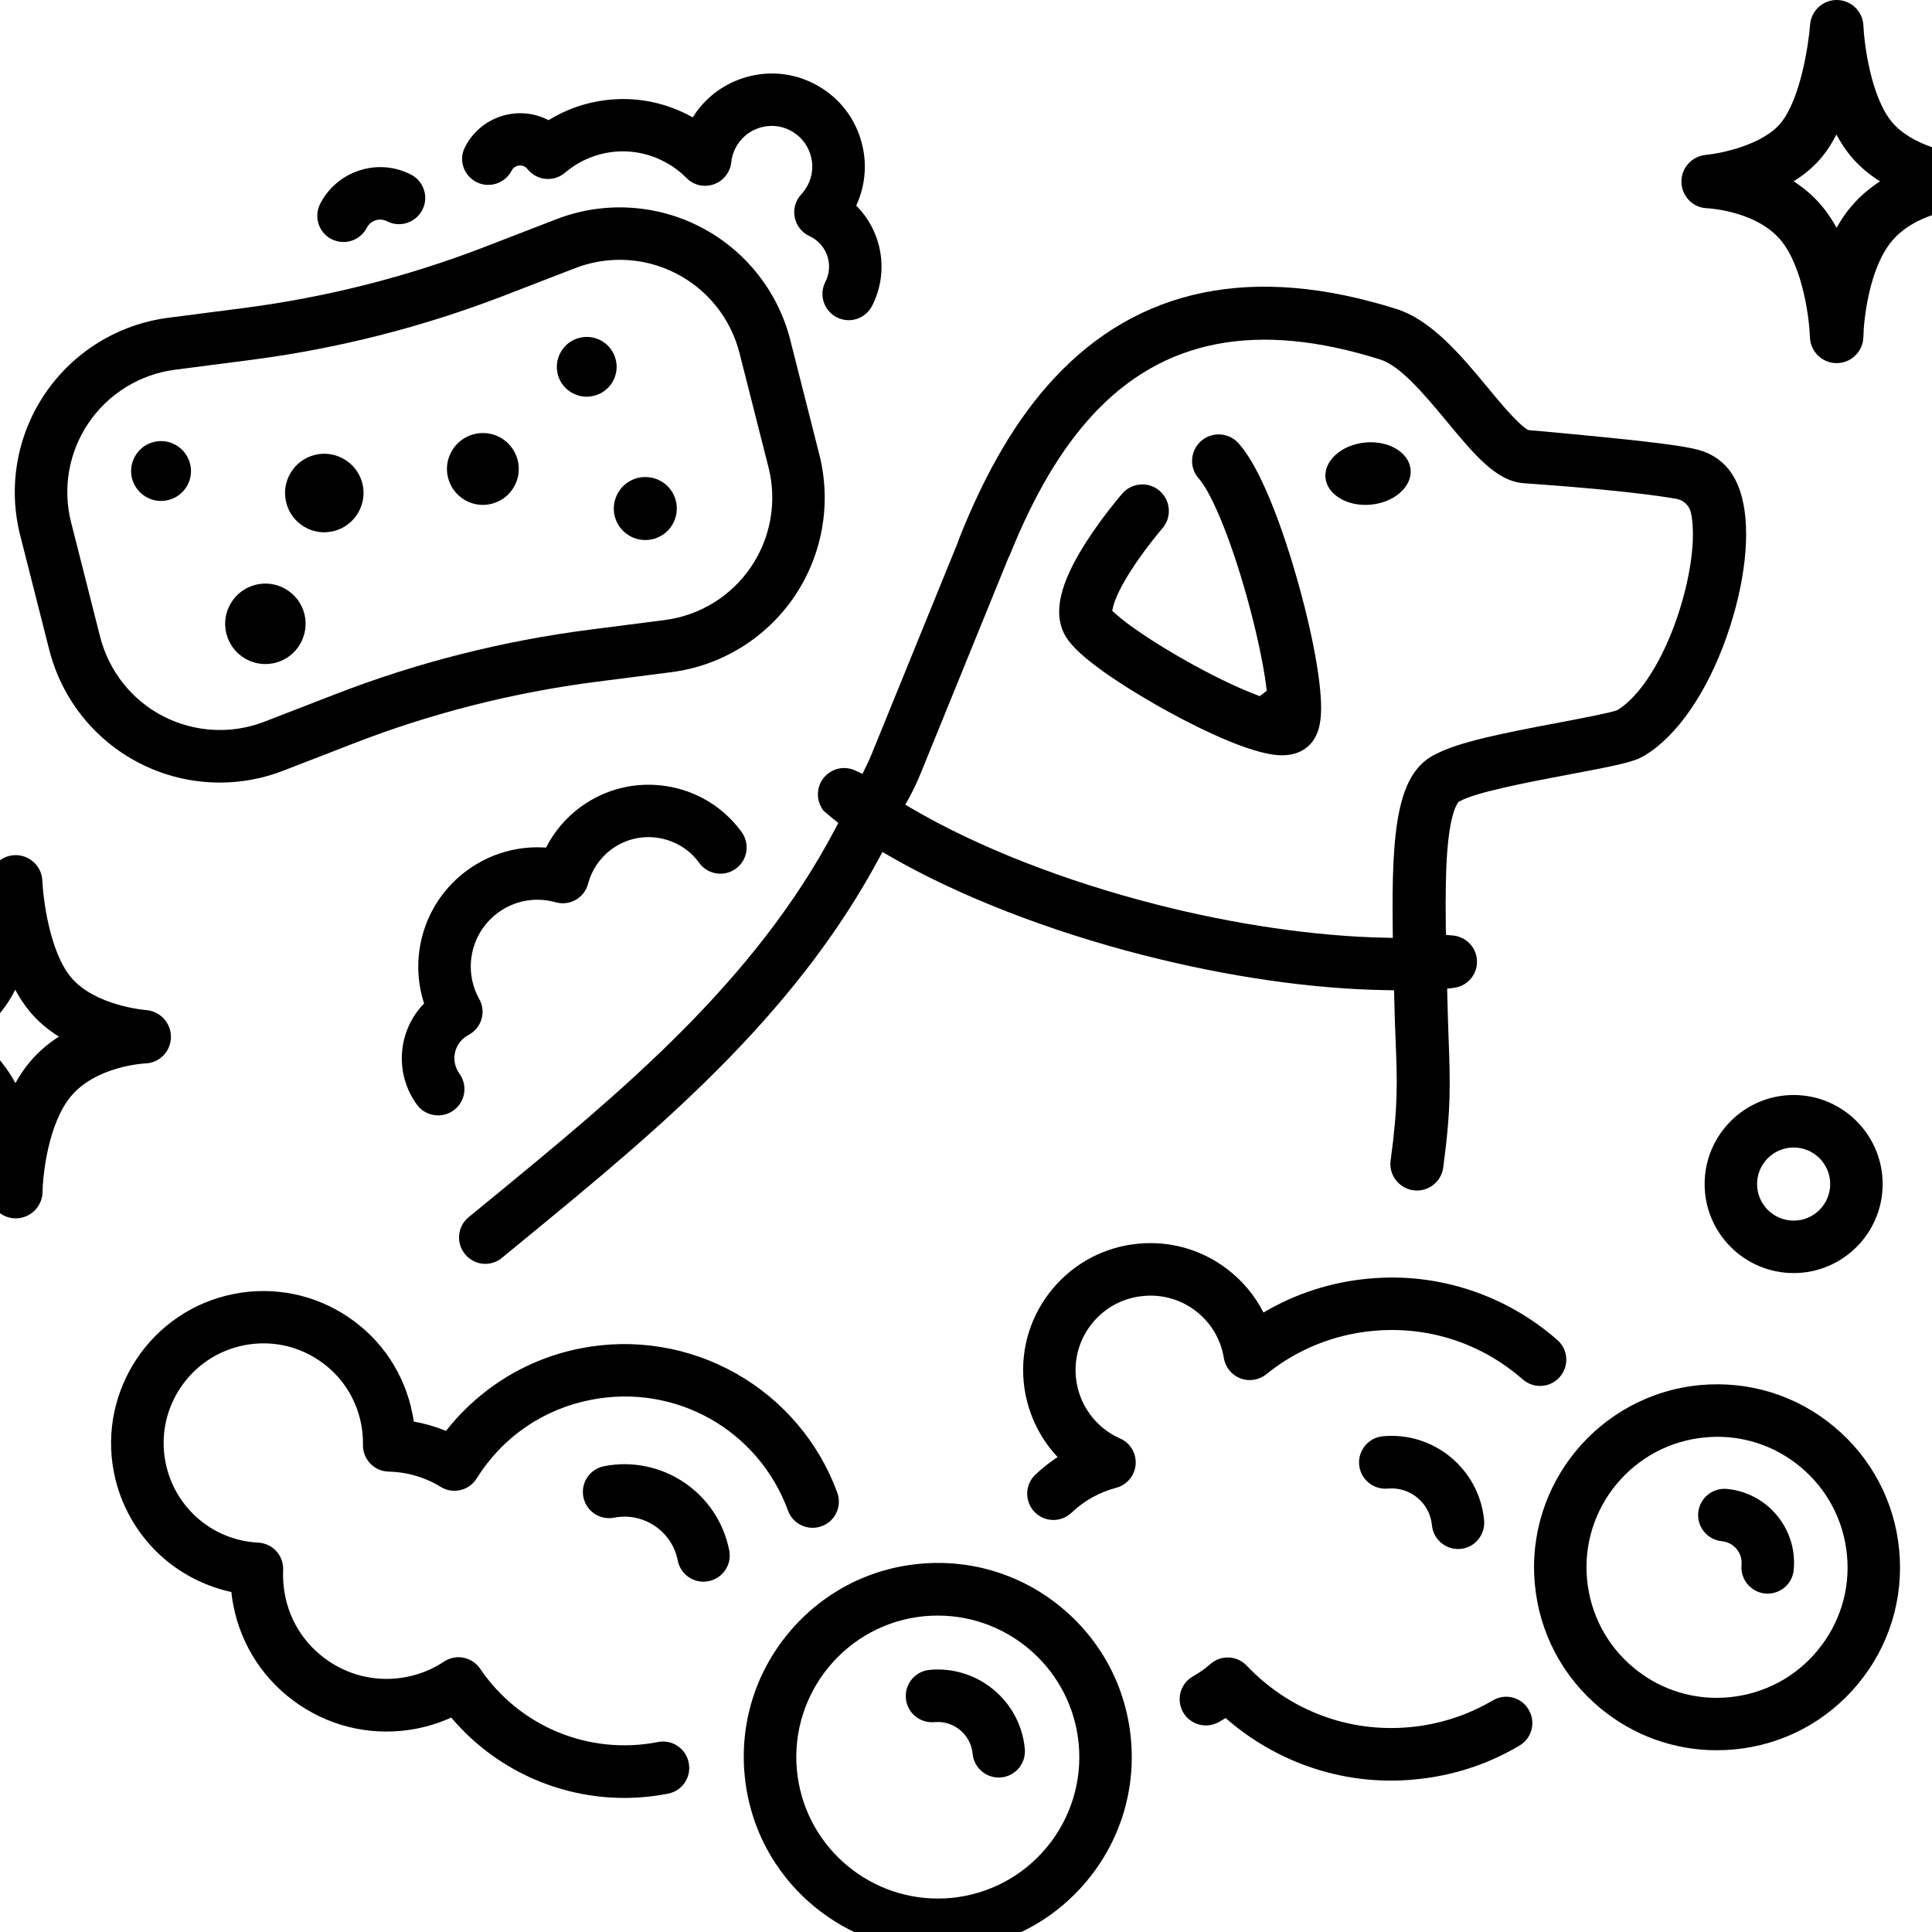
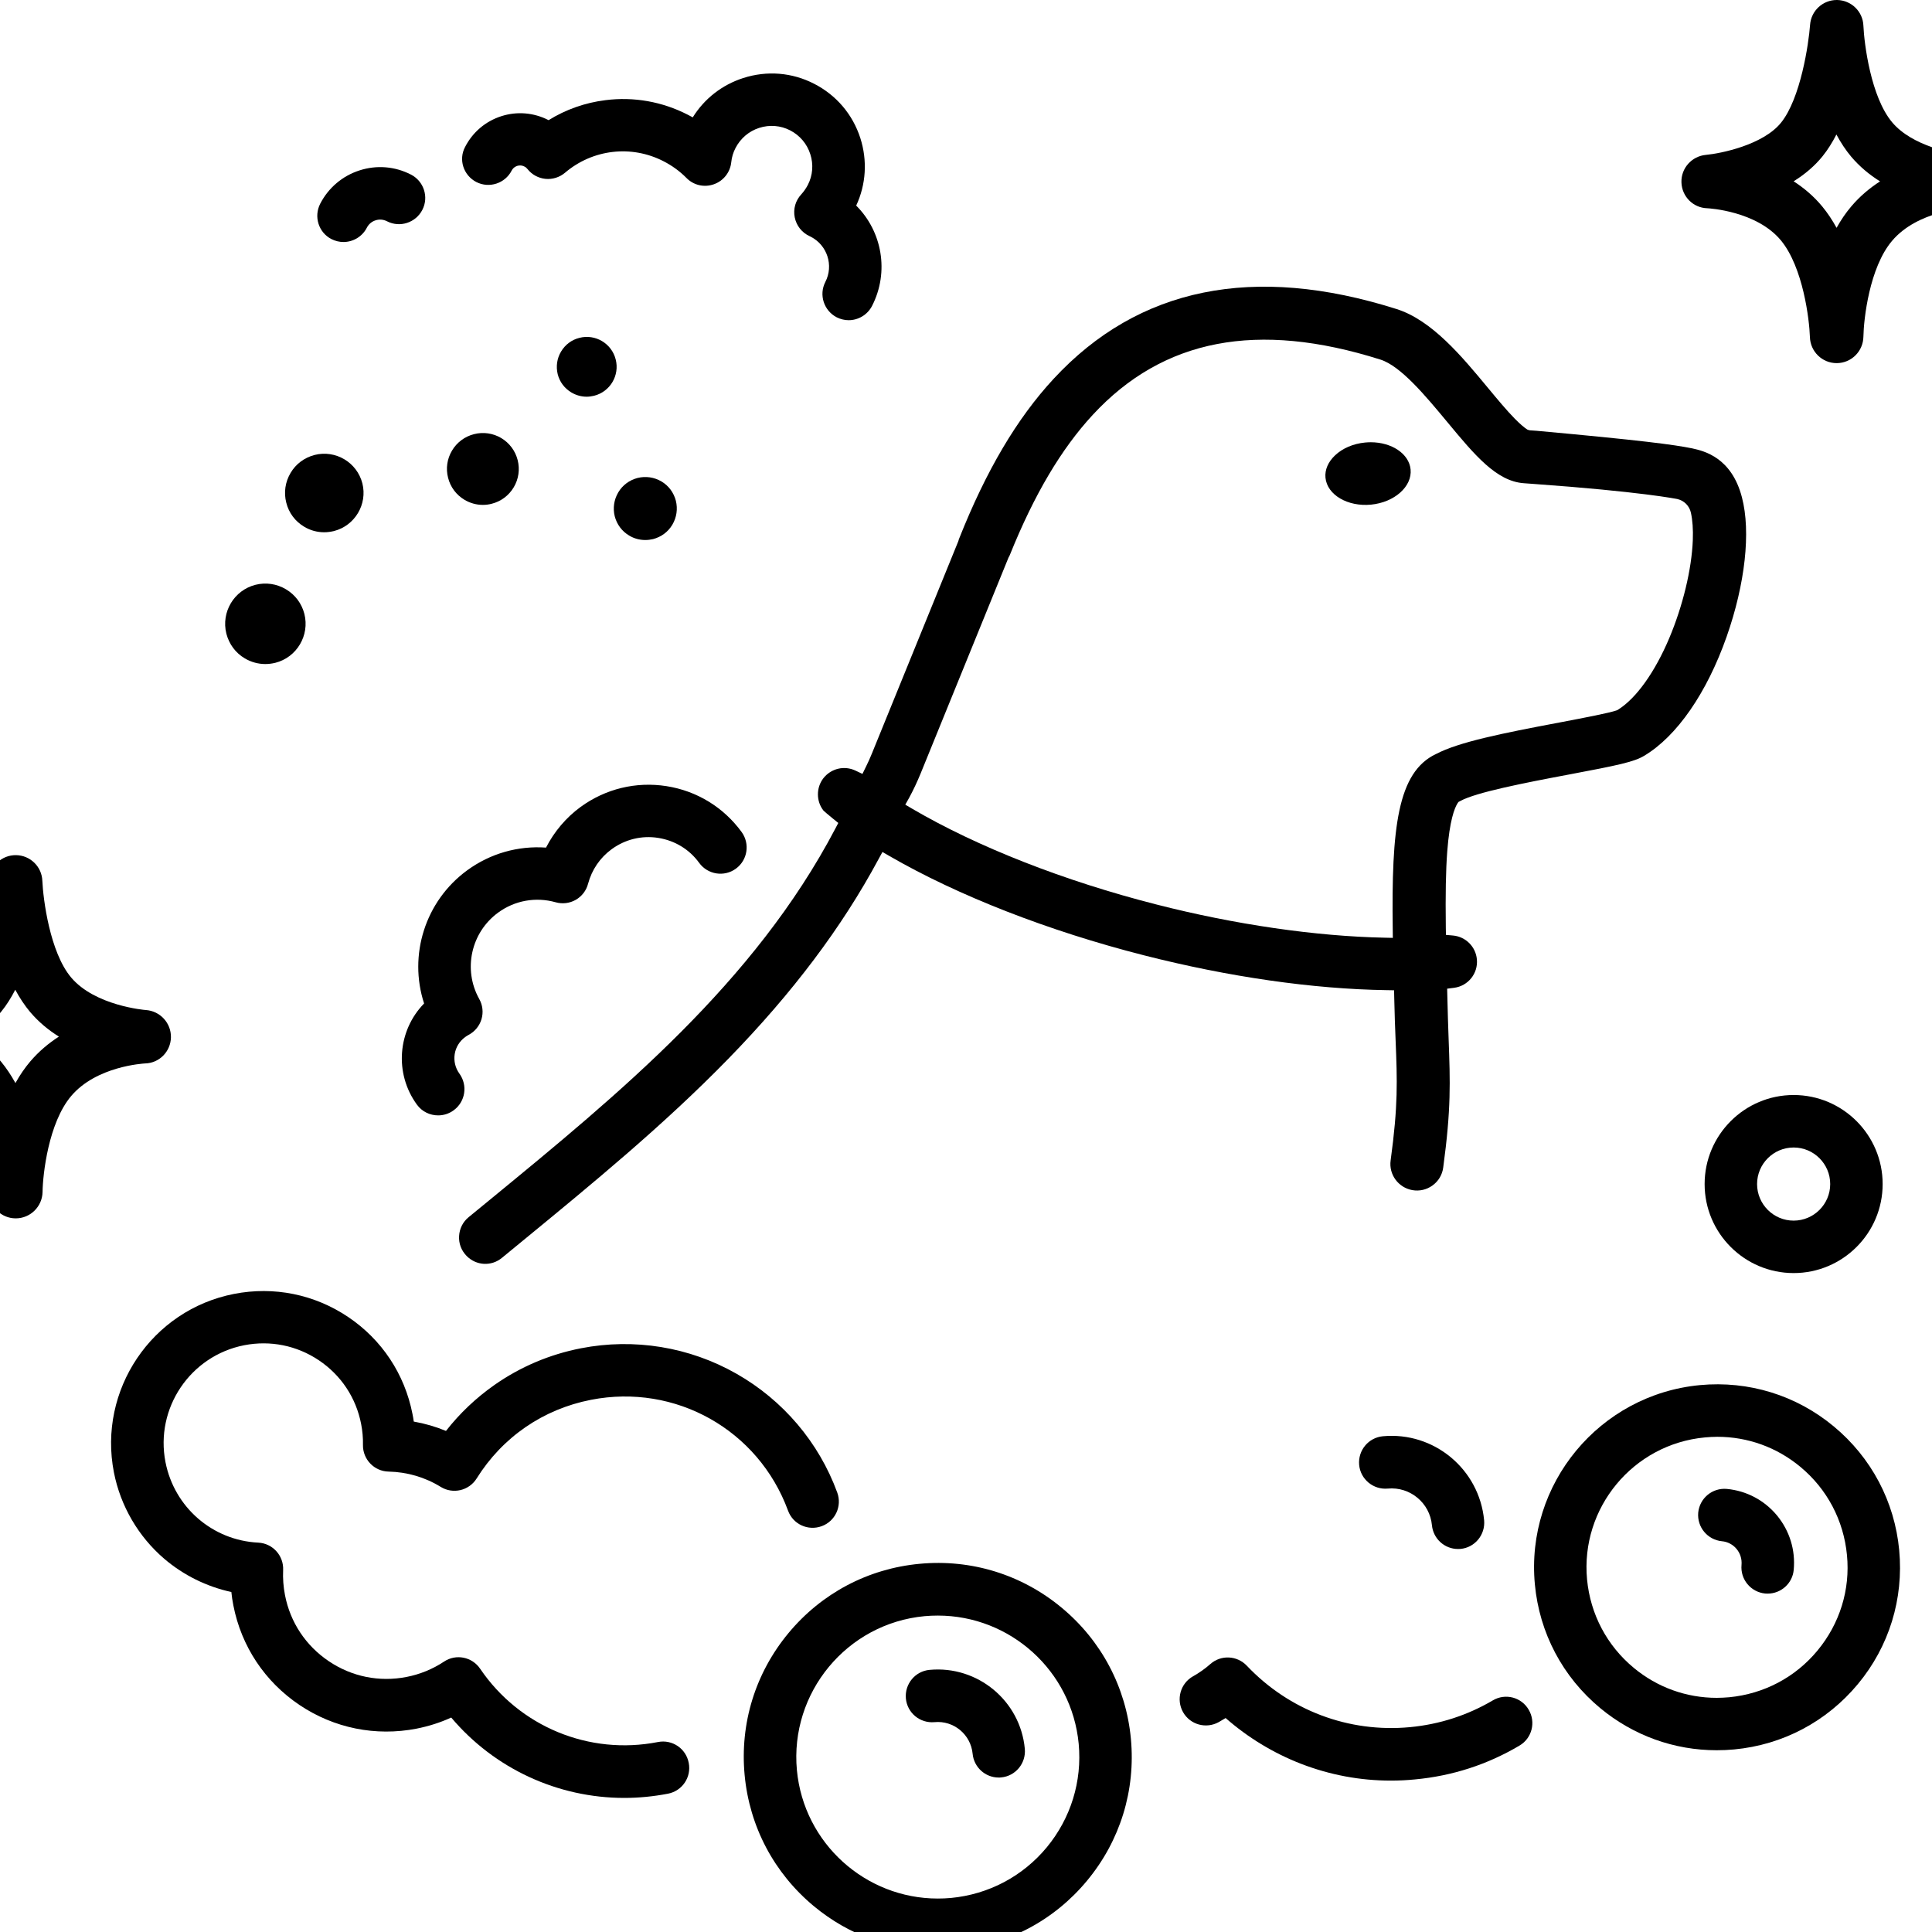
<svg xmlns="http://www.w3.org/2000/svg" version="1.0" preserveAspectRatio="xMidYMid meet" height="240" viewBox="0 0 180 180" zoomAndPan="magnify" width="240">
-   <path fill-rule="nonzero" fill-opacity="1" d="M 102.73 62.52 C 104.184 63.562 106.008 64.703 107.988 65.828 C 110.164 67.059 115.574 69.949 118.758 70.324 C 119.176 70.375 119.566 70.383 119.926 70.344 C 120.805 70.254 121.531 69.918 122.074 69.332 C 123.078 68.258 123.305 66.555 122.883 63.27 C 122.605 61.117 122.035 58.355 121.27 55.488 C 120.602 52.945 118.188 44.414 115.379 41.285 C 114.891 40.742 114.211 40.473 113.535 40.473 C 112.949 40.473 112.355 40.684 111.883 41.105 C 110.871 42.02 110.781 43.586 111.695 44.594 C 112.715 45.727 114.508 49.621 116.207 55.758 C 117.039 58.746 117.684 61.73 117.969 63.93 L 118.02 64.352 L 117.367 64.859 L 116.977 64.711 C 115.793 64.254 113.805 63.391 111.074 61.883 C 107.57 59.953 104.965 58.137 103.945 57.191 L 103.621 56.906 L 103.727 56.457 L 103.727 56.449 C 103.871 55.91 104.32 54.707 105.699 52.652 C 106.953 50.785 108.242 49.289 108.297 49.223 C 108.73 48.727 108.941 48.09 108.891 47.43 C 108.844 46.77 108.543 46.168 108.043 45.734 C 107.598 45.344 107.027 45.133 106.43 45.133 C 105.715 45.133 105.031 45.441 104.559 45.988 C 104.484 46.07 102.766 48.066 101.242 50.43 C 98.707 54.363 98.07 57.16 99.254 59.238 C 99.621 59.855 100.336 60.801 102.73 62.52 Z M 102.73 62.52" fill="#000000" />
  <path fill-rule="nonzero" fill-opacity="1" d="M 127.738 47.016 C 129.922 46.801 131.574 45.328 131.422 43.738 C 131.281 42.273 129.66 41.203 127.707 41.203 C 127.535 41.203 127.355 41.215 127.176 41.23 C 126.086 41.336 125.09 41.758 124.391 42.418 C 123.738 43.031 123.418 43.773 123.492 44.512 C 123.648 46.102 125.555 47.227 127.738 47.016 Z M 127.738 47.016" fill="#000000" />
  <path fill-rule="nonzero" fill-opacity="1" d="M 80.668 71.457 L 80.352 72.102 L 79.699 71.793 C 78.664 71.305 77.441 71.59 76.723 72.492 C 76.031 73.375 76.031 74.645 76.723 75.523 C 76.828 75.621 77.164 75.914 77.637 76.297 L 78.102 76.672 L 77.824 77.203 C 70.27 91.574 57.73 101.859 45.605 111.809 L 45.566 111.84 C 44.93 112.359 44.289 112.883 43.66 113.402 C 43.121 113.844 42.812 114.473 42.773 115.156 C 42.73 115.848 42.977 116.5 43.465 117.004 C 44.359 117.926 45.785 118.008 46.773 117.184 C 47.359 116.703 47.953 116.215 48.547 115.727 L 48.719 115.586 C 55.156 110.301 61.82 104.84 67.852 98.648 C 73.855 92.488 78.434 86.402 81.855 80.039 L 82.215 79.379 L 82.867 79.754 C 89.266 83.453 97.68 86.734 106.562 89 C 114.48 91.02 122.305 92.145 129.18 92.25 L 129.883 92.262 L 129.898 92.961 C 129.93 94.516 129.98 95.812 130.027 96.953 C 130.176 100.703 130.266 102.965 129.562 108.117 C 129.383 109.426 130.273 110.641 131.574 110.879 C 132.242 111 132.922 110.844 133.465 110.445 C 134.02 110.047 134.371 109.453 134.461 108.777 C 135.203 103.293 135.113 100.848 134.965 96.805 C 134.926 95.641 134.875 94.32 134.844 92.766 L 134.828 92.113 L 135.48 92.031 C 136.781 91.859 137.719 90.695 137.598 89.383 C 137.492 88.203 136.555 87.266 135.371 87.16 L 134.715 87.102 L 134.703 86.441 C 134.664 83.289 134.703 81.098 134.836 79.336 C 135.055 76.43 135.52 75.297 135.773 74.879 L 135.879 74.719 L 136.066 74.621 C 137.523 73.828 141.883 72.965 146.219 72.152 C 150.715 71.305 152.254 70.984 153.184 70.414 C 156.223 68.605 159.02 64.566 160.867 59.316 C 162.594 54.406 163.133 49.547 162.293 46.34 C 161.324 42.605 158.758 42.02 157.672 41.777 C 155.953 41.426 152.934 41.027 143.18 40.137 L 142.52 40.09 L 142.332 40.039 L 142.234 39.977 C 142.031 39.844 141.672 39.559 141.117 38.996 C 140.367 38.23 139.535 37.23 138.648 36.16 C 136.188 33.188 133.395 29.824 130.102 28.789 C 116.805 24.582 106.059 26.766 98.168 35.289 C 94.746 38.98 91.871 43.852 89.363 50.176 C 89.336 50.234 89.32 50.289 89.305 50.355 L 89.281 50.43 L 81.223 70.227 C 81.059 70.637 80.871 71.051 80.668 71.457 Z M 84.699 74.336 C 85.094 73.609 85.449 72.852 85.77 72.07 L 93.949 51.977 L 93.98 51.91 C 94.031 51.84 94.062 51.758 94.094 51.684 C 96.352 46.078 98.879 41.816 101.812 38.648 C 108.371 31.559 117.145 29.871 128.617 33.504 C 130.516 34.109 132.812 36.879 134.844 39.324 C 137.395 42.402 139.414 44.832 141.965 45.02 C 142.207 45.035 142.496 45.059 142.82 45.082 C 152.898 45.801 156.273 46.492 156.297 46.5 C 156.914 46.648 157.398 47.137 157.535 47.758 C 157.691 48.449 157.754 49.32 157.715 50.332 C 157.609 53.043 156.785 56.457 155.516 59.465 C 154.18 62.625 152.449 65.047 150.781 66.098 L 150.715 66.145 L 150.609 66.188 C 149.902 66.43 147.789 66.84 145.297 67.312 C 139.895 68.328 135.91 69.137 133.801 70.246 L 133.777 70.254 C 130.207 71.957 129.629 77.098 129.758 86.621 L 129.766 87.379 L 129.008 87.363 C 122.605 87.234 115.059 86.141 107.758 84.273 C 99.156 82.082 91.055 78.906 84.953 75.328 L 84.344 74.969 Z M 84.699 74.336" fill="#000000" />
  <path fill-rule="nonzero" fill-opacity="1" d="M 15.926 96.645 C 15.949 95.309 14.914 94.191 13.586 94.102 C 13.535 94.102 8.852 93.719 6.621 91.062 C 4.641 88.707 4.02 83.762 3.945 82.066 C 3.898 80.746 2.824 79.695 1.504 79.672 C 0.184 79.648 -0.926 80.664 -1.023 81.984 C -1.145 83.633 -1.895 88.836 -3.73 91.102 C -5.406 93.188 -9.352 93.98 -10.727 94.109 C -12.039 94.223 -13.035 95.34 -12.992 96.66 C -12.961 97.973 -11.902 99.039 -10.59 99.078 C -10.539 99.078 -6 99.316 -3.711 102.094 C -1.66 104.598 -1.074 109.438 -1.023 111.082 C -0.984 112.434 0.117 113.512 1.469 113.512 C 1.477 113.512 1.484 113.512 1.484 113.512 C 2.84 113.5 3.938 112.41 3.965 111.051 C 3.988 109.41 4.516 104.613 6.629 102.117 C 8.98 99.332 13.348 99.09 13.52 99.078 C 14.84 99.047 15.898 97.98 15.926 96.645 Z M 2.805 98.91 C 2.301 99.504 1.852 100.164 1.438 100.906 C 1.039 100.18 0.598 99.52 0.117 98.934 C -0.68 97.965 -1.602 97.191 -2.562 96.57 C -1.48 95.902 -0.582 95.121 0.133 94.23 C 0.621 93.629 1.047 92.945 1.422 92.211 C 1.836 92.984 2.293 93.668 2.797 94.273 C 3.59 95.211 4.508 95.969 5.488 96.578 C 4.535 97.191 3.613 97.957 2.805 98.91 Z M 2.805 98.91" fill="#000000" />
  <path fill-rule="nonzero" fill-opacity="1" d="M 159.059 19.402 C 159.223 19.41 163.672 19.66 165.938 22.414 C 167.988 24.918 168.574 29.758 168.625 31.402 C 168.664 32.754 169.766 33.832 171.117 33.832 C 171.125 33.832 171.133 33.832 171.133 33.832 C 172.488 33.824 173.586 32.73 173.609 31.371 C 173.637 29.734 174.164 24.934 176.277 22.441 C 178.656 19.629 183.078 19.402 183.176 19.402 C 184.496 19.352 185.562 18.277 185.582 16.957 C 185.605 15.629 184.586 14.512 183.258 14.43 C 181.945 14.332 178.141 13.609 176.285 11.391 C 174.305 9.035 173.684 4.09 173.609 2.395 C 173.562 1.078 172.488 0.027 171.168 0 C 171.152 0 171.133 0 171.125 0 C 169.824 0 168.738 1.004 168.641 2.309 C 168.512 4.074 167.762 9.16 165.938 11.426 C 164.258 13.512 160.312 14.301 158.938 14.43 C 157.625 14.547 156.613 15.668 156.656 16.988 C 156.695 18.309 157.746 19.367 159.059 19.402 Z M 169.805 14.555 C 170.293 13.949 170.719 13.266 171.094 12.531 C 171.508 13.305 171.965 13.992 172.469 14.594 C 173.262 15.531 174.18 16.289 175.16 16.898 C 174.207 17.512 173.285 18.277 172.48 19.23 C 171.973 19.824 171.523 20.484 171.109 21.227 C 170.711 20.5 170.27 19.84 169.789 19.254 C 168.992 18.285 168.07 17.512 167.109 16.891 C 168.184 16.223 169.09 15.441 169.805 14.555 Z M 169.805 14.555" fill="#000000" />
  <path fill-rule="nonzero" fill-opacity="1" d="M 167.109 102.02 C 162.531 102.02 158.816 105.746 158.816 110.316 C 158.816 114.895 162.539 118.609 167.109 118.609 C 171.688 118.609 175.402 114.887 175.402 110.316 C 175.402 105.738 171.68 102.02 167.109 102.02 Z M 167.109 113.723 C 165.227 113.723 163.703 112.191 163.703 110.316 C 163.703 108.434 165.234 106.91 167.109 106.91 C 168.992 106.91 170.516 108.441 170.516 110.316 C 170.516 112.199 168.984 113.723 167.109 113.723 Z M 167.109 113.723" fill="#000000" />
  <path fill-rule="nonzero" fill-opacity="1" d="M 38.844 102.918 C 39.324 103.578 40.066 103.918 40.824 103.918 C 41.32 103.918 41.828 103.766 42.266 103.445 C 43.359 102.648 43.594 101.125 42.805 100.031 C 42.422 99.504 42.266 98.859 42.363 98.215 C 42.461 97.574 42.812 97.004 43.344 96.617 C 43.441 96.547 43.547 96.48 43.652 96.422 C 44.238 96.113 44.672 95.586 44.859 94.957 C 45.047 94.328 44.973 93.645 44.645 93.066 C 43.121 90.328 43.879 86.875 46.414 85.023 C 47.961 83.891 49.918 83.543 51.766 84.062 C 52.395 84.242 53.07 84.16 53.641 83.836 C 54.211 83.508 54.625 82.973 54.789 82.336 C 55.141 81.031 55.898 79.914 56.988 79.117 C 58.254 78.195 59.793 77.82 61.332 78.066 C 62.871 78.312 64.234 79.133 65.145 80.398 C 65.945 81.488 67.469 81.727 68.559 80.934 C 69.652 80.137 69.887 78.613 69.098 77.52 C 67.41 75.207 64.918 73.684 62.09 73.242 C 59.254 72.801 56.426 73.488 54.105 75.172 C 52.738 76.168 51.637 77.48 50.871 78.969 C 48.273 78.785 45.688 79.508 43.531 81.082 C 39.594 83.957 38.047 89 39.512 93.492 C 37.059 96 36.711 99.992 38.844 102.918 Z M 38.844 102.918" fill="#000000" />
-   <path fill-rule="nonzero" fill-opacity="1" d="M 4.59 60.547 C 5.746 65.094 8.793 68.934 12.957 71.082 C 15.305 72.297 17.887 72.91 20.48 72.91 C 22.484 72.91 24.488 72.543 26.395 71.801 L 32.977 69.25 C 40.23 66.438 47.824 64.516 55.539 63.523 L 62.539 62.625 C 67.191 62.031 71.363 59.465 74.004 55.586 C 76.633 51.707 77.488 46.883 76.332 42.336 L 73.629 31.68 C 72.48 27.141 69.434 23.305 65.27 21.152 C 61.105 19 56.215 18.734 51.848 20.418 L 45.117 23.02 C 37.941 25.789 30.438 27.688 22.809 28.684 L 15.656 29.609 C 11.012 30.215 6.84 32.781 4.207 36.66 C 1.574 40.527 0.727 45.359 1.887 49.898 Z M 8.258 39.395 C 10.105 36.676 13.031 34.875 16.289 34.449 L 23.445 33.523 C 31.453 32.48 39.34 30.48 46.879 27.574 L 53.609 24.973 C 54.945 24.461 56.348 24.207 57.746 24.207 C 59.566 24.207 61.383 24.641 63.027 25.496 C 65.945 27.004 68.086 29.699 68.895 32.879 L 71.598 43.535 C 72.406 46.723 71.812 50.109 69.961 52.832 C 68.113 55.555 65.18 57.355 61.918 57.77 L 54.922 58.668 C 46.812 59.711 38.836 61.73 31.219 64.688 L 24.633 67.238 C 21.57 68.426 18.133 68.238 15.207 66.734 C 12.281 65.227 10.148 62.527 9.332 59.344 L 6.629 48.684 C 5.812 45.5 6.406 42.117 8.258 39.395 Z M 8.258 39.395" fill="#000000" />
  <path fill-rule="nonzero" fill-opacity="1" d="M 57.273 48.098 C 57.469 48.855 57.941 49.5 58.621 49.898 C 59.074 50.176 59.598 50.312 60.117 50.312 C 60.363 50.312 60.609 50.281 60.844 50.227 C 61.602 50.027 62.246 49.559 62.645 48.879 C 63.043 48.203 63.156 47.414 62.969 46.656 C 62.773 45.898 62.301 45.254 61.625 44.855 C 60.949 44.457 60.16 44.344 59.402 44.531 C 58.645 44.727 58 45.199 57.602 45.875 C 57.203 46.551 57.086 47.34 57.273 48.098 Z M 57.273 48.098" fill="#000000" />
  <path fill-rule="nonzero" fill-opacity="1" d="M 43.277 46.566 C 43.797 46.875 44.387 47.039 44.98 47.039 C 45.258 47.039 45.535 47.008 45.812 46.934 C 46.676 46.715 47.406 46.168 47.863 45.402 C 48.32 44.637 48.449 43.73 48.23 42.867 C 48.012 42.004 47.465 41.27 46.699 40.812 C 45.934 40.359 45.027 40.227 44.164 40.449 C 43.301 40.668 42.566 41.215 42.113 41.98 C 41.656 42.746 41.523 43.648 41.746 44.512 C 41.965 45.387 42.512 46.109 43.277 46.566 Z M 43.277 46.566" fill="#000000" />
  <path fill-rule="nonzero" fill-opacity="1" d="M 53.242 36.57 C 53.684 36.828 54.164 36.961 54.66 36.961 C 54.887 36.961 55.125 36.926 55.352 36.871 C 56.844 36.496 57.746 34.973 57.363 33.488 C 56.988 31.996 55.465 31.094 53.984 31.477 C 53.258 31.656 52.656 32.113 52.273 32.754 C 51.891 33.391 51.785 34.141 51.961 34.867 C 52.141 35.582 52.598 36.188 53.242 36.57 Z M 53.242 36.57" fill="#000000" />
-   <path fill-rule="nonzero" fill-opacity="1" d="M 13.586 46.281 C 14.027 46.543 14.508 46.672 15.004 46.672 C 15.23 46.672 15.469 46.641 15.695 46.582 C 17.188 46.207 18.09 44.684 17.707 43.203 C 17.52 42.477 17.074 41.875 16.43 41.492 C 15.793 41.105 15.043 41 14.32 41.18 C 13.594 41.359 12.992 41.816 12.609 42.461 C 12.227 43.094 12.121 43.844 12.297 44.57 C 12.492 45.297 12.949 45.906 13.586 46.281 Z M 13.586 46.281" fill="#000000" />
  <path fill-rule="nonzero" fill-opacity="1" d="M 22.809 61.34 C 23.395 61.688 24.055 61.867 24.715 61.867 C 25.027 61.867 25.336 61.828 25.645 61.754 C 27.648 61.25 28.863 59.203 28.359 57.199 C 28.113 56.23 27.504 55.414 26.641 54.902 C 25.773 54.387 24.773 54.242 23.805 54.484 C 21.801 54.992 20.586 57.035 21.09 59.039 C 21.344 60.012 21.945 60.832 22.809 61.34 Z M 22.809 61.34" fill="#000000" />
  <path fill-rule="nonzero" fill-opacity="1" d="M 28.34 49.074 C 28.91 49.418 29.555 49.59 30.207 49.59 C 30.508 49.59 30.809 49.547 31.113 49.477 C 33.066 48.977 34.25 46.98 33.762 45.035 C 33.262 43.078 31.266 41.891 29.312 42.387 C 28.367 42.633 27.566 43.219 27.07 44.066 C 26.574 44.902 26.426 45.891 26.672 46.836 C 26.906 47.781 27.504 48.578 28.34 49.074 Z M 28.34 49.074" fill="#000000" />
  <path fill-rule="nonzero" fill-opacity="1" d="M 44.375 16.957 C 45.574 17.574 47.051 17.094 47.668 15.898 C 47.816 15.613 48.051 15.5 48.184 15.457 C 48.312 15.418 48.574 15.367 48.859 15.516 C 48.973 15.57 49.07 15.652 49.145 15.75 C 49.559 16.273 50.16 16.598 50.82 16.664 C 51.48 16.73 52.141 16.516 52.641 16.094 C 55.215 13.902 58.824 13.477 61.828 15.027 C 62.621 15.434 63.336 15.953 63.957 16.582 C 64.617 17.258 65.609 17.488 66.508 17.168 C 67.395 16.859 68.031 16.059 68.129 15.117 C 68.176 14.652 68.309 14.203 68.527 13.789 C 68.992 12.891 69.773 12.223 70.734 11.914 C 71.695 11.605 72.723 11.684 73.621 12.148 C 74.516 12.613 75.184 13.395 75.492 14.359 C 75.805 15.32 75.723 16.348 75.258 17.242 C 75.094 17.551 74.891 17.844 74.656 18.105 C 74.117 18.676 73.887 19.473 74.043 20.25 C 74.199 21.023 74.703 21.668 75.422 22 C 75.461 22.016 75.5 22.043 75.543 22.059 C 77.074 22.848 77.688 24.73 76.895 26.27 C 76.277 27.469 76.758 28.941 77.953 29.562 C 78.312 29.742 78.695 29.832 79.07 29.832 C 79.957 29.832 80.812 29.34 81.246 28.504 C 82.875 25.324 82.176 21.551 79.77 19.156 C 80.691 17.176 80.824 14.953 80.156 12.867 C 79.445 10.66 77.922 8.867 75.859 7.809 C 73.801 6.746 71.453 6.559 69.246 7.27 C 67.273 7.906 65.625 9.191 64.543 10.934 C 64.387 10.848 64.234 10.766 64.07 10.684 C 61.699 9.469 59.051 8.996 56.41 9.332 C 54.512 9.566 52.711 10.203 51.113 11.195 C 51.105 11.195 51.105 11.188 51.098 11.188 C 49.73 10.488 48.164 10.355 46.699 10.828 C 45.23 11.301 44.035 12.32 43.332 13.691 C 42.699 14.871 43.18 16.336 44.375 16.957 Z M 44.375 16.957" fill="#000000" />
  <path fill-rule="nonzero" fill-opacity="1" d="M 30.883 22.277 C 31.242 22.457 31.625 22.547 32 22.547 C 32.887 22.547 33.742 22.059 34.176 21.219 C 34.348 20.883 34.633 20.641 34.992 20.527 C 35.348 20.41 35.723 20.445 36.059 20.617 C 37.254 21.234 38.73 20.754 39.348 19.555 C 39.969 18.359 39.488 16.883 38.289 16.266 C 36.801 15.5 35.098 15.359 33.5 15.875 C 31.902 16.387 30.598 17.496 29.832 18.984 C 29.215 20.191 29.688 21.668 30.883 22.277 Z M 30.883 22.277" fill="#000000" />
  <path fill-rule="nonzero" fill-opacity="1" d="M 61.301 162.301 C 54.895 163.555 48.402 160.875 44.734 155.473 C 43.984 154.363 42.477 154.062 41.363 154.812 C 40.305 155.512 39.129 155.992 37.875 156.238 C 35.34 156.734 32.773 156.215 30.633 154.77 C 28.488 153.328 27.039 151.145 26.551 148.609 C 26.402 147.844 26.344 147.062 26.379 146.281 C 26.441 144.938 25.41 143.789 24.055 143.723 C 19.793 143.512 16.242 140.43 15.418 136.227 C 14.434 131.199 17.727 126.316 22.754 125.332 C 25.188 124.859 27.656 125.355 29.719 126.742 C 31.781 128.129 33.172 130.23 33.645 132.664 C 33.77 133.309 33.832 133.969 33.816 134.621 C 33.793 135.965 34.867 137.082 36.211 137.105 C 37.922 137.141 39.602 137.629 41.062 138.531 C 42.203 139.234 43.699 138.883 44.41 137.742 C 46.82 133.887 50.602 131.289 55.059 130.418 C 62.938 128.875 70.652 133.219 73.418 140.738 C 73.879 142.012 75.281 142.656 76.555 142.191 C 77.824 141.727 78.469 140.324 78.004 139.055 C 76.293 134.383 72.961 130.457 68.617 127.988 C 64.227 125.488 59.082 124.648 54.121 125.617 C 51.203 126.188 48.492 127.336 46.07 129.031 C 44.352 130.238 42.836 131.672 41.551 133.316 C 40.59 132.918 39.578 132.625 38.551 132.445 C 38.52 132.211 38.477 131.973 38.43 131.738 C 37.703 128.02 35.578 124.812 32.434 122.699 C 29.297 120.59 25.516 119.824 21.801 120.551 C 14.133 122.047 9.113 129.512 10.613 137.18 C 11.223 140.301 12.887 143.16 15.305 145.23 C 17.098 146.762 19.266 147.828 21.555 148.324 C 21.594 148.742 21.66 149.156 21.742 149.574 C 22.484 153.387 24.676 156.676 27.895 158.844 C 31.121 161.012 34.992 161.793 38.805 161.055 C 39.93 160.832 41.012 160.492 42.039 160.02 C 46.07 164.793 51.98 167.508 58.164 167.508 C 59.516 167.508 60.875 167.375 62.238 167.113 C 63.566 166.855 64.43 165.574 64.168 164.246 C 63.914 162.902 62.629 162.039 61.301 162.301 Z M 61.301 162.301" fill="#000000" />
-   <path fill-rule="nonzero" fill-opacity="1" d="M 56.281 136.602 C 54.953 136.863 54.09 138.141 54.352 139.469 C 54.609 140.797 55.891 141.66 57.219 141.398 C 59.949 140.863 62.613 142.656 63.141 145.383 C 63.371 146.551 64.395 147.363 65.535 147.363 C 65.691 147.363 65.848 147.348 66.008 147.316 C 67.336 147.055 68.203 145.777 67.941 144.449 C 66.891 139.07 61.66 135.551 56.281 136.602 Z M 56.281 136.602" fill="#000000" />
-   <path fill-rule="nonzero" fill-opacity="1" d="M 114.023 126.523 C 114.164 127.387 114.75 128.102 115.566 128.422 C 116.379 128.73 117.301 128.582 117.977 128.039 C 120.82 125.73 124.25 124.34 127.91 123.996 C 133.035 123.516 137.996 125.121 141.875 128.52 C 142.895 129.406 144.434 129.309 145.32 128.289 C 146.211 127.273 146.113 125.73 145.094 124.844 C 142.723 122.766 140.008 121.211 137.027 120.215 C 133.938 119.188 130.719 118.82 127.453 119.133 C 123.98 119.457 120.676 120.535 117.715 122.285 C 116.934 120.746 115.816 119.391 114.426 118.309 C 112.039 116.449 109.07 115.586 106.059 115.871 C 102.91 116.164 100.066 117.672 98.047 120.102 C 96.027 122.539 95.082 125.609 95.375 128.754 C 95.629 131.41 96.762 133.863 98.535 135.754 C 97.793 136.234 97.102 136.789 96.457 137.398 C 95.48 138.328 95.449 139.875 96.375 140.855 C 96.859 141.359 97.5 141.613 98.145 141.613 C 98.746 141.613 99.359 141.383 99.832 140.938 C 100.996 139.82 102.438 139.02 103.988 138.613 C 104.988 138.352 105.723 137.48 105.805 136.445 C 105.887 135.41 105.309 134.434 104.355 134.02 C 102.047 133 100.477 130.816 100.238 128.305 C 100.066 126.457 100.621 124.656 101.805 123.23 C 102.984 121.805 104.656 120.918 106.504 120.746 C 110.156 120.379 113.445 122.93 114.023 126.523 Z M 114.023 126.523" fill="#000000" />
  <path fill-rule="nonzero" fill-opacity="1" d="M 139.082 158.422 C 136.719 159.812 134.125 160.652 131.371 160.914 C 125.66 161.453 120.113 159.359 116.16 155.188 C 115.254 154.234 113.758 154.16 112.77 155.031 C 112.273 155.473 111.727 155.855 111.148 156.18 C 109.977 156.84 109.559 158.332 110.219 159.512 C 110.879 160.688 112.371 161.102 113.555 160.441 C 113.766 160.32 113.977 160.199 114.188 160.066 C 116.258 161.883 118.652 163.336 121.211 164.328 C 123.91 165.371 126.719 165.895 129.586 165.895 C 130.328 165.895 131.078 165.859 131.828 165.785 C 135.309 165.461 138.582 164.402 141.566 162.633 C 142.73 161.949 143.113 160.449 142.422 159.285 C 141.746 158.121 140.246 157.73 139.082 158.422 Z M 139.082 158.422" fill="#000000" />
  <path fill-rule="nonzero" fill-opacity="1" d="M 128.84 133.812 C 127.492 133.938 126.508 135.133 126.629 136.48 C 126.754 137.824 127.949 138.809 129.293 138.688 C 131.371 138.492 133.215 140.023 133.41 142.102 C 133.531 143.363 134.59 144.316 135.836 144.316 C 135.91 144.316 135.992 144.316 136.066 144.309 C 137.41 144.188 138.395 142.988 138.273 141.645 C 137.824 136.879 133.598 133.367 128.84 133.812 Z M 128.84 133.812" fill="#000000" />
  <path fill-rule="nonzero" fill-opacity="1" d="M 98.902 149.777 C 95.188 146.695 90.492 145.246 85.688 145.695 C 80.879 146.141 76.535 148.441 73.457 152.156 C 70.375 155.871 68.926 160.562 69.375 165.371 C 69.824 170.18 72.121 174.52 75.836 177.602 C 79.113 180.316 83.137 181.758 87.332 181.758 C 87.902 181.758 88.473 181.73 89.051 181.676 C 93.859 181.227 98.203 178.93 101.281 175.215 C 104.363 171.5 105.812 166.805 105.363 162 C 104.914 157.199 102.617 152.855 98.902 149.777 Z M 97.527 172.109 C 95.277 174.824 92.105 176.492 88.605 176.828 C 88.188 176.867 87.773 176.883 87.367 176.883 C 80.645 176.883 74.891 171.75 74.246 164.93 C 73.57 157.695 78.906 151.25 86.145 150.574 C 86.559 150.535 86.973 150.52 87.383 150.52 C 94.105 150.52 99.855 155.652 100.5 162.469 C 100.824 165.965 99.766 169.395 97.527 172.109 Z M 97.527 172.109" fill="#000000" />
  <path fill-rule="nonzero" fill-opacity="1" d="M 86.609 155.578 C 85.262 155.699 84.277 156.898 84.398 158.242 C 84.523 159.586 85.711 160.57 87.062 160.449 C 88.855 160.277 90.445 161.598 90.617 163.391 C 90.738 164.656 91.797 165.609 93.043 165.609 C 93.117 165.609 93.199 165.609 93.273 165.598 C 94.617 165.477 95.602 164.281 95.48 162.934 C 95.066 158.461 91.082 155.16 86.609 155.578 Z M 86.609 155.578" fill="#000000" />
  <path fill-rule="nonzero" fill-opacity="1" d="M 170.848 132.895 C 167.344 129.984 162.914 128.625 158.383 129.047 C 149.02 129.93 142.121 138.254 143 147.609 C 143.422 152.141 145.59 156.238 149.094 159.145 C 152.184 161.703 155.98 163.066 159.938 163.066 C 160.477 163.066 161.016 163.043 161.559 162.992 C 166.09 162.57 170.188 160.402 173.098 156.898 C 176.008 153.395 177.367 148.961 176.945 144.43 C 176.52 139.902 174.352 135.801 170.848 132.895 Z M 169.332 153.777 C 167.266 156.277 164.34 157.816 161.105 158.129 C 160.723 158.16 160.328 158.184 159.945 158.184 C 157.121 158.184 154.414 157.215 152.215 155.391 C 149.715 153.32 148.172 150.395 147.863 147.16 C 147.234 140.488 152.156 134.547 158.84 133.922 C 159.223 133.887 159.613 133.863 159.996 133.863 C 162.824 133.863 165.527 134.832 167.727 136.656 C 170.23 138.727 171.77 141.652 172.078 144.887 C 172.391 148.121 171.402 151.277 169.332 153.777 Z M 169.332 153.777" fill="#000000" />
  <path fill-rule="nonzero" fill-opacity="1" d="M 160.883 138.719 C 159.539 138.598 158.352 139.582 158.219 140.926 C 158.098 142.273 159.082 143.461 160.43 143.594 C 160.965 143.641 161.453 143.902 161.797 144.316 C 162.141 144.734 162.301 145.262 162.254 145.801 C 162.129 147.145 163.117 148.336 164.461 148.465 C 164.543 148.473 164.617 148.473 164.688 148.473 C 165.938 148.473 167.004 147.52 167.117 146.258 C 167.289 144.414 166.734 142.621 165.562 141.195 C 164.379 139.77 162.719 138.891 160.883 138.719 Z M 160.883 138.719" fill="#000000" />
</svg>